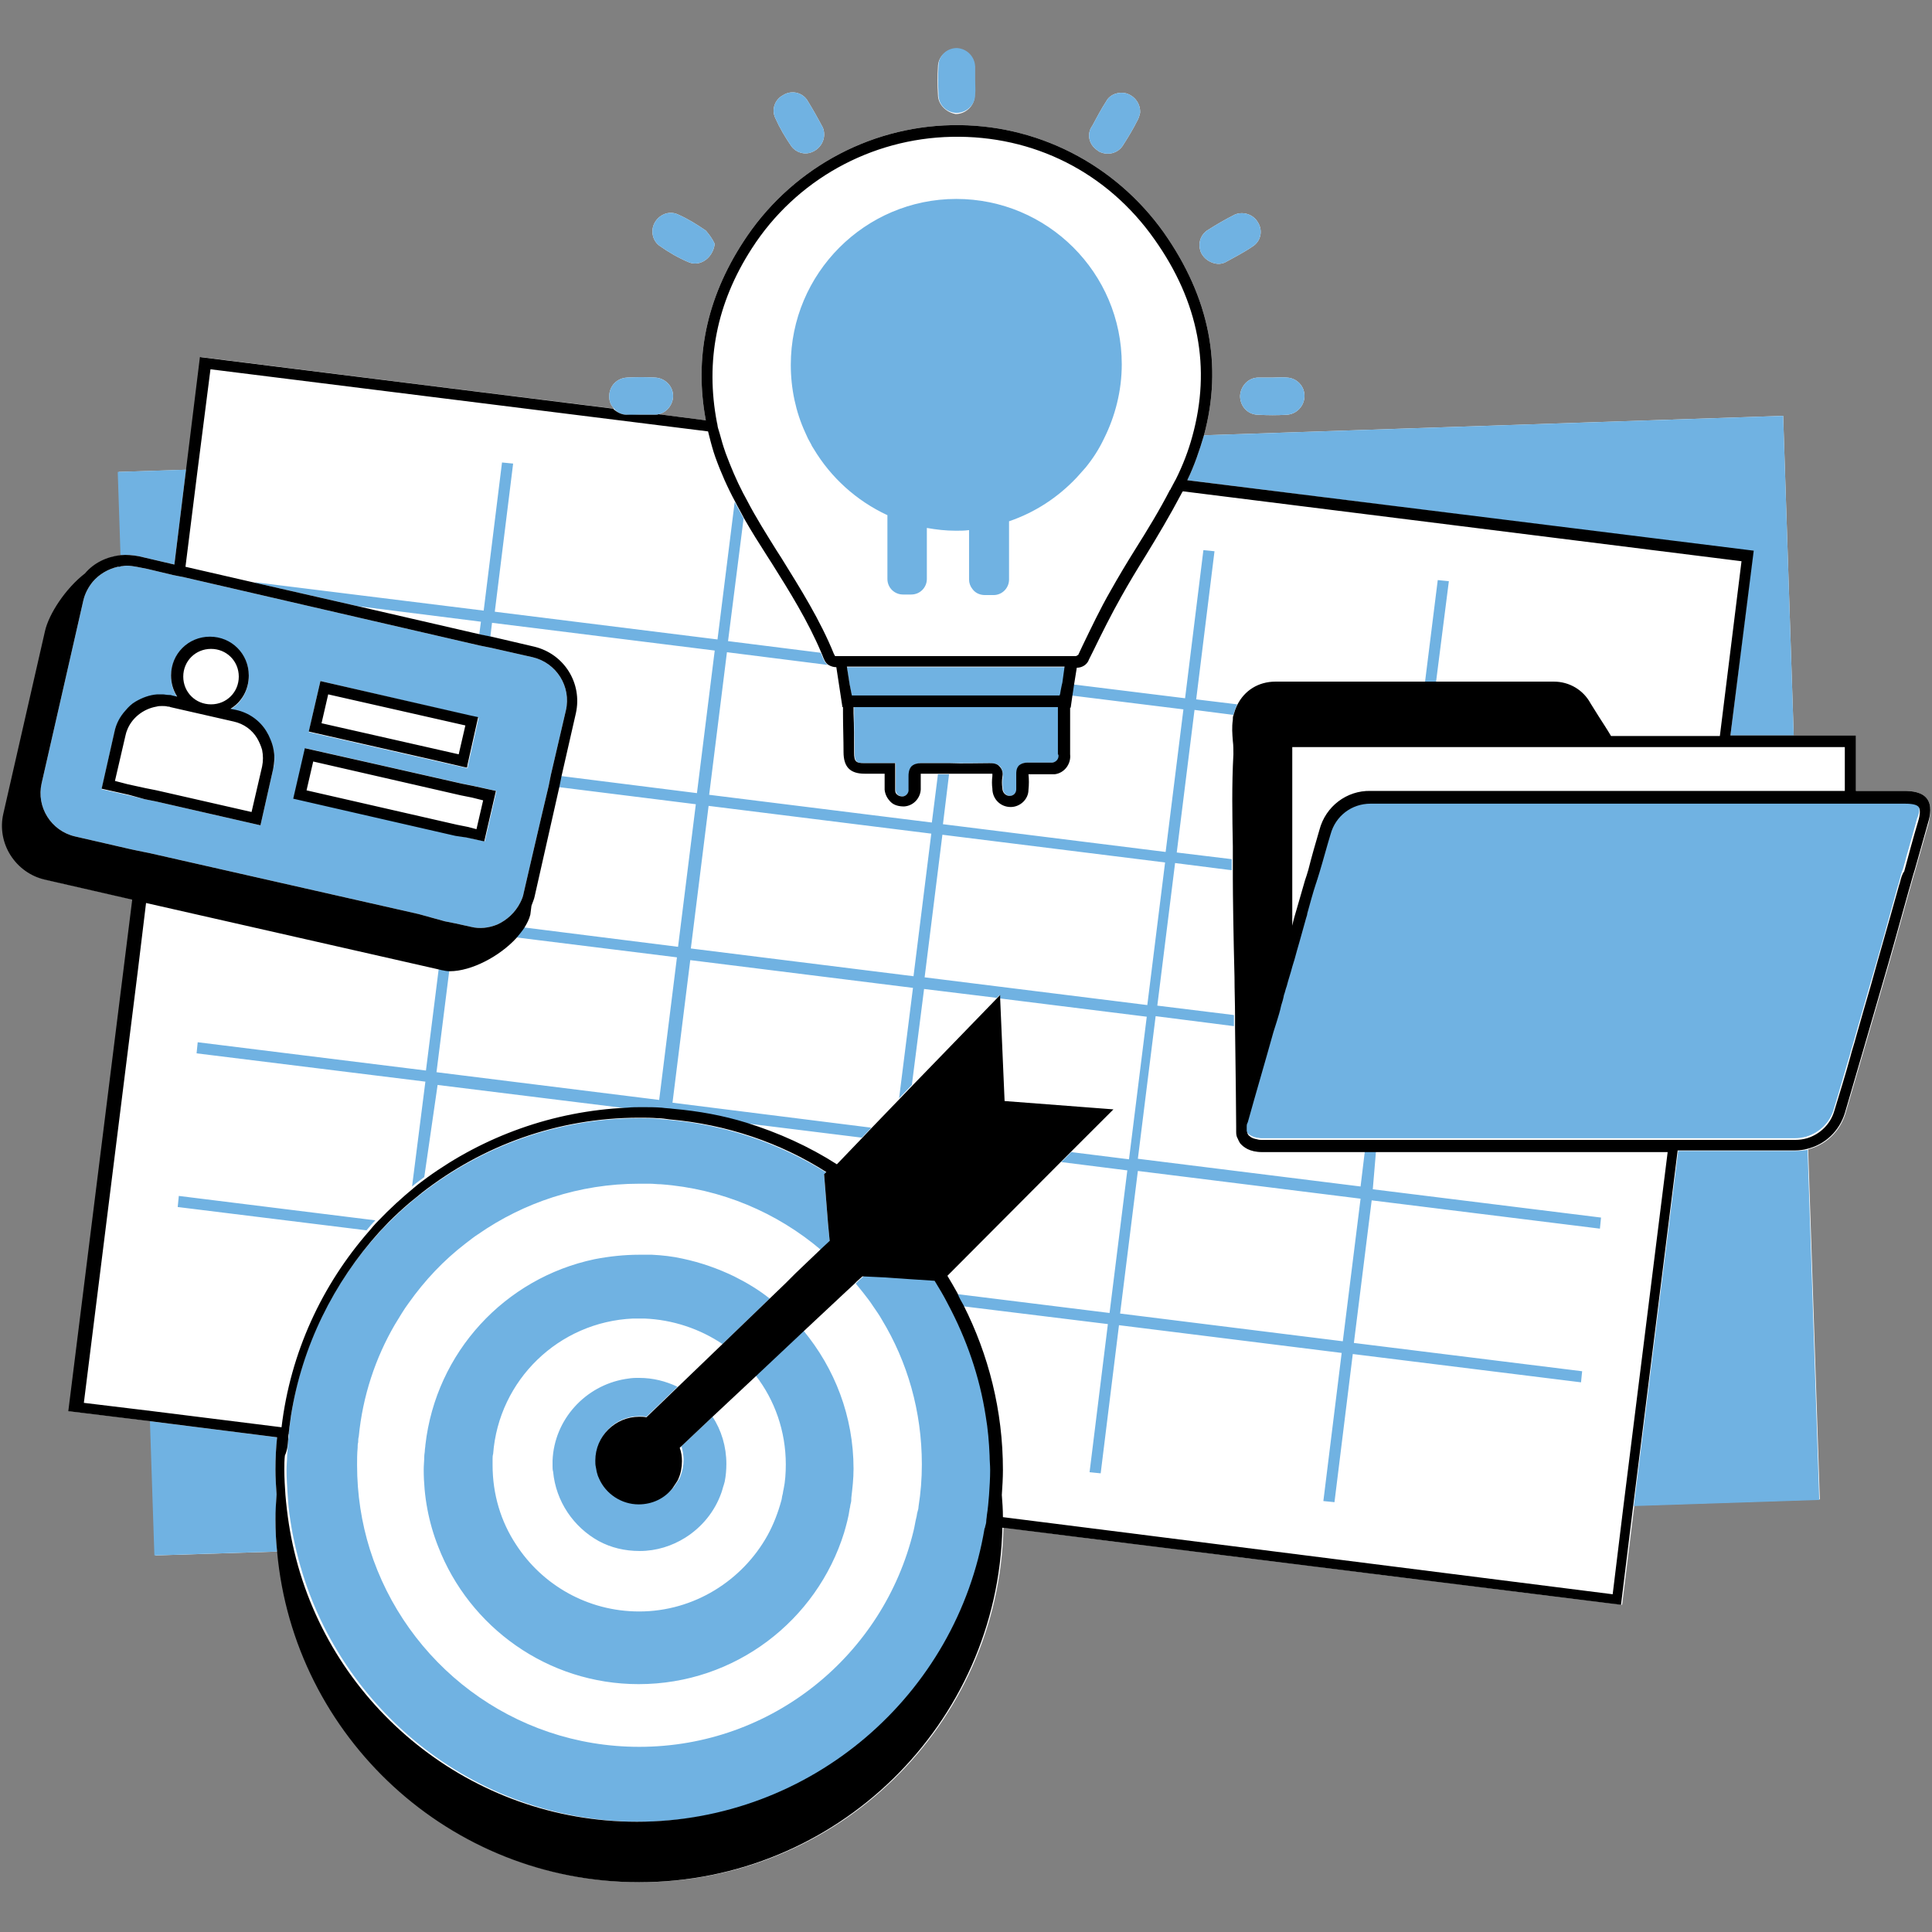
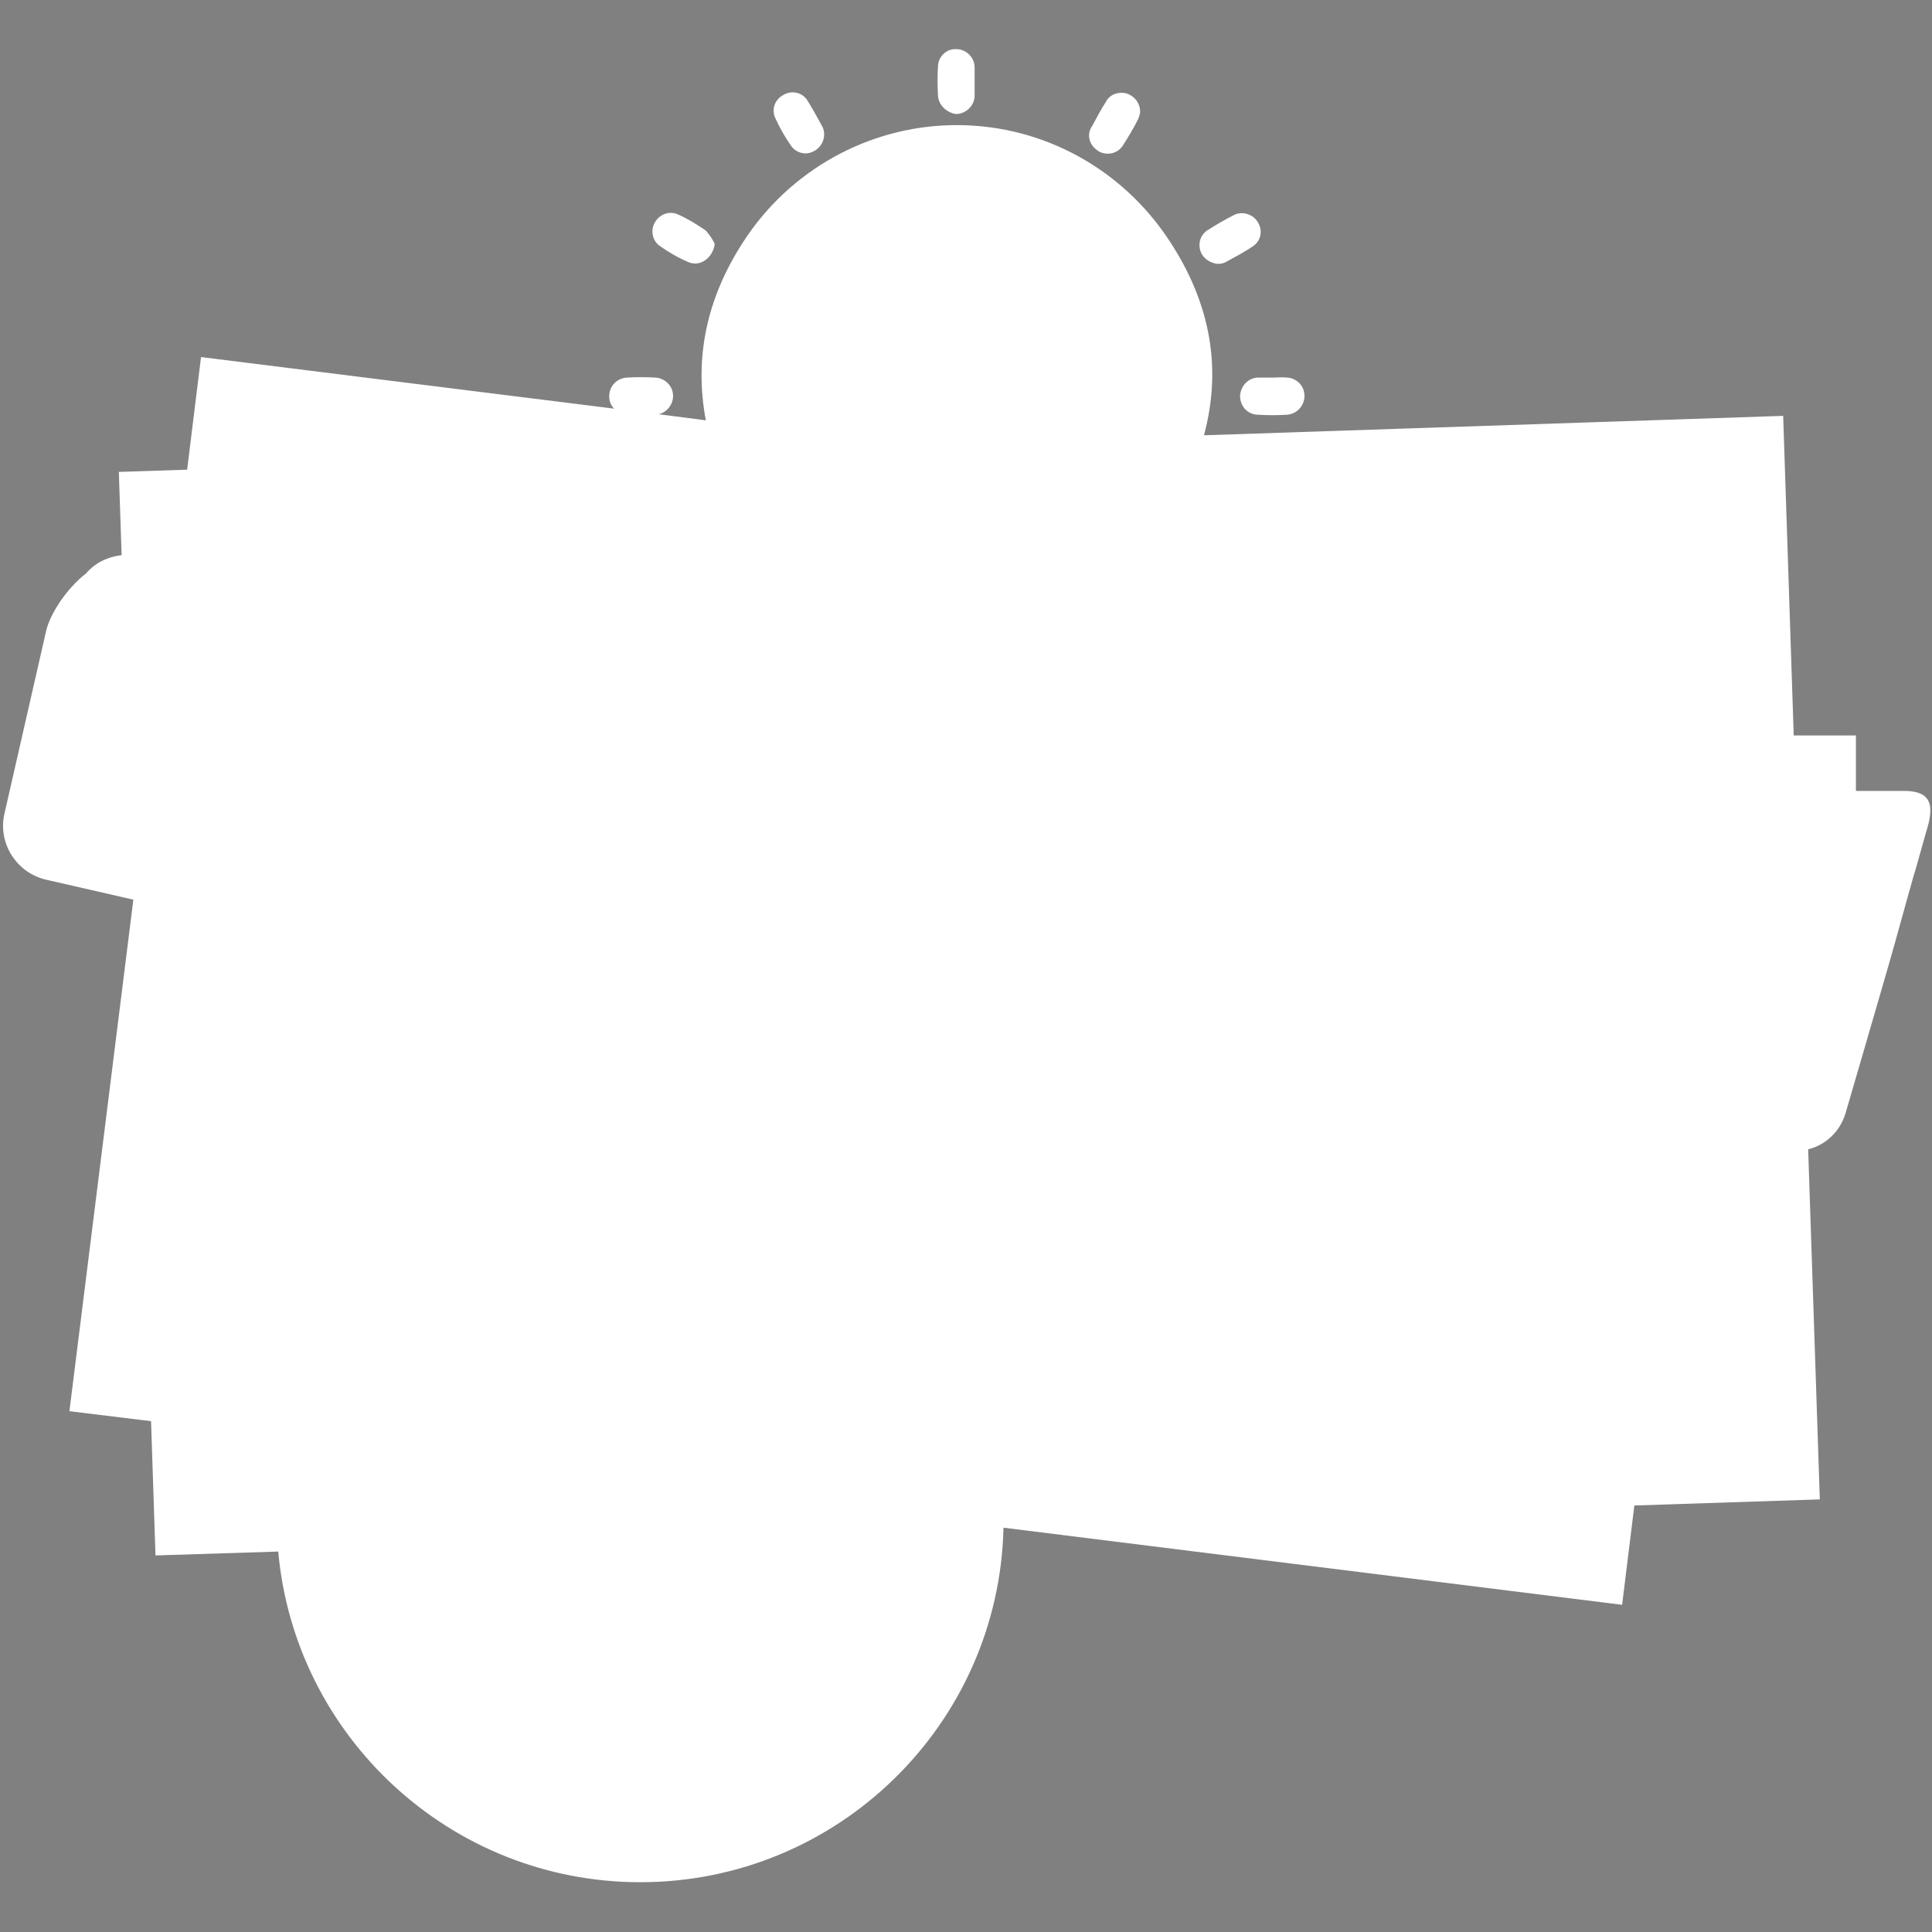
<svg xmlns="http://www.w3.org/2000/svg" width="500" zoomAndPan="magnify" viewBox="0 0 375 375" height="500" preserveAspectRatio="xMidYMid meet" version="1.0">
  <rect x="0" y="0" width="375" height="375" fill="#808080" stroke="none" />
  <defs>
    <clipPath id="f09f4868d8">
      <path d="M 0 9.203 L 375 9.203 L 375 365.453 L 0 365.453 Z M 0 9.203 " clip-rule="nonzero" />
    </clipPath>
    <clipPath id="4f1557e9ad">
-       <path d="M 7 9.203 L 373 9.203 L 373 354 L 7 354 Z M 7 9.203 " clip-rule="nonzero" />
-     </clipPath>
+       </clipPath>
    <clipPath id="4eea8ca058">
-       <path d="M 0 24 L 375 24 L 375 365.453 L 0 365.453 Z M 0 24 " clip-rule="nonzero" />
-     </clipPath>
+       </clipPath>
  </defs>
  <g clip-path="url(#f09f4868d8)">
    <path fill="#ffffff" d="M 182.055 18.367 C 181.949 16.539 181.949 14.707 182.055 12.984 C 182.055 11.047 183.672 9.43 185.613 9.539 C 187.555 9.539 189.172 11.152 189.172 13.094 C 189.172 13.953 189.172 14.816 189.172 15.785 C 189.172 16.754 189.172 17.613 189.172 18.586 C 189.172 20.523 187.445 22.137 185.508 22.137 C 183.672 21.816 182.055 20.309 182.055 18.367 Z M 240.695 76.844 C 240.695 78.891 242.203 80.504 244.25 80.504 C 246.082 80.613 247.918 80.613 249.75 80.504 C 251.688 80.398 253.199 78.781 253.199 76.844 C 253.199 74.906 251.688 73.398 249.855 73.289 C 248.887 73.18 248.023 73.289 247.055 73.289 C 246.082 73.289 245.223 73.289 244.25 73.289 C 242.312 73.289 240.801 74.906 240.695 76.844 Z M 213.102 29.246 C 213.102 29.246 213.207 29.352 213.207 29.352 C 214.934 30.32 217.09 29.785 218.059 28.062 C 219.027 26.555 220 24.938 220.859 23.215 C 221.078 22.785 221.184 22.352 221.293 21.922 C 221.398 20.199 220.32 18.691 218.707 18.152 C 217.195 17.723 215.473 18.262 214.719 19.66 C 213.746 21.168 212.883 22.785 212.023 24.398 C 210.836 26.016 211.375 28.168 213.102 29.246 Z M 236.598 51.215 C 236.922 51.215 237.352 51.105 237.676 50.996 C 239.617 49.922 241.555 48.953 243.391 47.66 C 244.789 46.582 245.113 44.645 244.145 43.137 C 243.281 41.629 241.34 40.984 239.723 41.629 C 237.785 42.598 235.953 43.676 234.117 44.859 C 232.934 45.828 232.504 47.336 233.043 48.844 C 233.578 50.246 235.09 51.215 236.598 51.215 Z M 153.602 28.383 C 154.461 29.566 156.078 30.105 157.48 29.566 C 158.988 29.031 160.066 27.523 159.961 25.906 C 159.961 25.582 159.852 25.152 159.746 24.828 C 158.773 23 157.695 21.062 156.617 19.34 C 155.539 17.832 153.492 17.508 151.984 18.477 C 150.367 19.34 149.719 21.277 150.473 22.891 C 151.336 24.828 152.414 26.66 153.602 28.383 Z M 127.945 47.66 C 129.777 48.953 131.609 50.027 133.66 50.891 C 135.922 51.859 138.402 50.027 138.727 47.336 C 138.293 46.367 137.648 45.508 137 44.754 C 135.277 43.566 133.551 42.492 131.609 41.629 C 129.996 40.875 128.16 41.523 127.191 43.027 C 126.223 44.535 126.547 46.582 127.945 47.66 Z M 374.031 155.023 C 373.059 153.73 371.121 153.516 369.609 153.516 L 360.234 153.516 L 360.234 142.746 L 348.16 142.746 L 346.113 80.719 L 233.688 84.488 C 237.352 70.922 234.766 57.781 225.926 45.184 C 216.441 31.828 201.137 23.969 184.75 24.293 C 168.367 24.613 153.168 33.121 144.223 47.012 C 137.109 57.996 134.738 69.52 137 81.582 L 127.84 80.398 C 129.348 80.074 130.531 78.672 130.641 77.059 C 130.75 75.012 129.133 73.398 127.191 73.289 C 125.359 73.18 123.527 73.18 121.695 73.289 C 119.754 73.398 118.246 74.906 118.246 76.949 C 118.246 77.918 118.57 78.672 119.215 79.32 L 39.02 69.305 L 36.324 91.164 L 23.066 91.598 L 23.605 107.75 C 20.91 108.07 18.434 109.258 16.707 111.301 C 12.934 114.211 9.699 119.164 8.945 122.504 L 0.863 157.93 C 0.215 160.73 0.754 163.637 2.262 166.008 C 3.773 168.375 6.145 170.102 8.945 170.746 L 25.871 174.621 L 25.871 174.73 L 13.473 273.91 L 29.32 275.848 L 30.18 301.91 L 54.004 301.156 C 57.234 337.121 87.523 365.336 124.281 365.336 C 162.656 365.336 193.914 334.645 194.777 296.523 L 314.852 311.492 L 317.227 292.215 L 353.227 291.031 L 350.965 223.082 C 354.414 222.219 357.105 219.637 358.184 216.191 C 360.555 208.113 362.926 199.93 365.301 191.746 C 367.133 185.5 368.855 179.254 370.582 173.008 C 371.012 171.605 371.336 170.207 371.766 168.914 C 372.629 165.898 373.492 162.777 374.352 159.762 C 374.676 158.254 375 156.316 374.031 155.023 Z M 374.031 155.023 " fill-opacity="1" fill-rule="nonzero" />
  </g>
  <g clip-path="url(#4f1557e9ad)">
-     <path fill="#70b2e2" d="M 340.293 106.996 L 230.453 93.211 C 231.855 90.305 232.824 87.395 233.688 84.488 L 346.113 80.719 L 348.16 142.746 L 335.871 142.746 Z M 348.59 223.406 C 340.613 223.406 333.07 223.406 325.738 223.406 L 317.117 292.324 L 353.117 291.141 L 350.855 223.188 C 350.102 223.297 349.348 223.406 348.59 223.406 Z M 25.762 174.73 L 25.762 174.621 Z M 53.68 290.062 C 53.57 288.449 53.465 286.832 53.465 285.219 C 53.465 283.172 53.57 281.016 53.785 278.973 L 29.102 275.848 L 29.965 301.91 L 53.785 301.156 C 53.57 299.109 53.465 296.953 53.465 294.91 C 53.57 293.293 53.57 291.68 53.68 290.062 Z M 26.949 107.965 L 33.848 109.578 L 36.109 91.164 L 22.852 91.598 L 23.391 107.75 C 24.574 107.641 25.762 107.75 26.949 107.965 Z M 72.867 236.867 L 34.707 232.129 L 34.492 234.281 L 71.141 238.805 C 71.68 238.156 72.219 237.512 72.867 236.867 Z M 278.742 132.301 L 281.223 112.809 L 279.066 112.594 L 276.59 132.41 C 277.344 132.301 278.098 132.301 278.742 132.301 Z M 266.457 230.836 L 310.758 236.328 L 310.543 238.48 L 266.242 232.988 L 262.789 260.664 L 307.094 266.156 L 306.875 268.309 L 262.574 262.816 L 259.02 291.57 L 256.863 291.355 L 260.418 262.602 L 217.195 257.219 L 213.641 285.973 L 211.484 285.754 L 215.039 257.004 L 187.016 253.559 C 186.582 252.805 186.152 252.051 185.828 251.188 L 215.363 254.848 L 218.812 227.172 L 205.984 225.559 L 207.926 223.621 L 219.137 225.02 L 222.586 197.344 L 194.02 193.789 L 194.02 193.145 L 193.48 193.684 L 179.363 191.961 L 176.992 210.59 L 174.512 213.176 L 177.207 191.746 L 133.98 186.359 L 130.531 214.035 L 169.121 218.883 L 167.289 220.82 L 144.652 218.02 C 140.125 216.621 135.383 215.758 130.426 215.328 C 129.672 215.219 129.023 215.219 128.27 215.113 C 126.977 215.004 125.684 215.004 124.391 215.004 C 123.418 215.004 122.449 215.004 121.48 215.113 L 84.938 210.59 L 82.352 228.465 C 81.488 229.113 80.734 229.652 79.98 230.297 L 82.566 209.945 L 38.156 204.453 L 38.375 202.297 L 82.676 207.789 L 85.152 188.082 L 85.586 188.191 C 86.125 188.297 86.664 188.406 87.203 188.406 L 84.723 208.113 L 127.945 213.496 L 131.395 185.82 L 100.137 181.945 C 100.676 181.301 101.215 180.652 101.645 180.008 L 131.609 183.777 L 135.059 156.102 L 108.328 152.762 L 108.758 150.609 L 135.277 153.945 L 138.727 126.27 L 95.5 120.887 L 95.18 123.578 L 93.023 123.148 L 93.348 120.672 L 69.418 117.656 L 49.582 113.133 L 49.582 113.027 L 93.883 118.52 L 97.441 89.766 L 99.598 89.98 L 96.039 118.734 L 139.266 124.117 L 142.605 97.41 C 143.145 98.488 143.793 99.566 144.332 100.641 L 141.312 124.441 L 159.312 126.703 C 159.527 127.133 159.637 127.562 159.852 127.992 C 160.066 128.531 160.391 128.855 160.715 129.07 L 141.098 126.594 L 137.648 154.27 L 180.871 159.652 L 182.055 150.285 C 182.812 150.285 183.457 150.285 184.211 150.285 L 183.027 159.977 L 226.25 165.363 L 229.699 137.688 L 207.926 134.992 L 208.25 132.84 L 230.023 135.531 L 233.578 106.781 L 235.734 106.996 L 232.18 135.746 L 240.156 136.715 C 239.832 137.363 239.617 138.008 239.402 138.762 L 231.855 137.793 L 228.406 165.469 L 239.078 166.762 C 239.078 167.516 239.078 168.16 239.078 168.914 L 228.082 167.516 L 224.633 195.191 L 239.508 197.02 C 239.508 197.773 239.508 198.422 239.508 199.176 L 224.309 197.238 L 220.859 224.914 L 264.086 230.297 L 264.945 223.188 C 265.703 223.188 266.348 223.188 267.102 223.188 Z M 180.762 161.809 L 137.539 156.422 L 134.09 184.098 L 177.312 189.484 Z M 222.691 195.082 L 226.141 167.406 L 182.918 162.023 L 179.469 189.699 Z M 264.086 232.664 L 220.859 227.281 L 217.41 254.957 L 260.637 260.34 Z M 81.273 177.422 L 28.996 165.578 L 27.918 165.363 L 26.84 165.145 L 25.332 164.824 L 14.551 162.348 C 9.918 161.27 7.008 156.641 8.086 152.008 L 16.168 116.578 C 16.492 115.18 17.137 113.996 18 112.918 C 19.293 111.41 21.02 110.441 22.852 110.012 C 23.066 110.012 23.281 109.902 23.5 109.902 C 23.82 109.902 24.145 109.797 24.574 109.797 C 25.223 109.797 25.871 109.902 26.516 110.012 L 28.672 110.441 L 33.629 111.625 L 35.785 112.055 L 93.129 125.301 L 95.285 125.734 L 103.371 127.562 C 108.004 128.641 110.914 133.27 109.836 137.902 L 106.926 150.395 L 106.496 152.547 L 105.094 158.469 L 102.938 167.73 L 101.645 173.332 C 101.539 173.977 101.32 174.516 101 175.16 C 100.027 177.098 98.41 178.605 96.473 179.469 C 94.855 180.113 93.129 180.328 91.406 179.898 L 88.496 179.254 L 86.34 178.824 Z M 59.93 142.102 L 84.074 147.594 L 90.219 148.992 L 90.758 149.102 L 90.867 148.453 L 92.914 139.301 L 91.406 138.977 L 62.195 132.195 Z M 53.141 145.871 C 53.031 145.117 52.816 144.363 52.492 143.609 C 52.277 143.07 52.062 142.641 51.738 142.102 C 50.445 139.949 48.289 138.441 45.812 137.902 L 44.734 137.688 C 46.887 136.395 48.289 134.023 48.289 131.227 C 48.289 127.023 44.949 123.688 40.746 123.688 C 36.539 123.688 33.199 127.023 33.199 131.227 C 33.199 132.73 33.629 134.133 34.387 135.316 L 33.414 135.102 C 33.199 134.992 32.875 134.992 32.66 134.992 C 32.336 134.992 31.906 134.887 31.582 134.887 C 31.258 134.887 30.828 134.887 30.504 134.887 C 28.996 134.992 27.594 135.531 26.301 136.285 C 25.547 136.715 24.898 137.363 24.359 138.008 C 23.281 139.195 22.527 140.594 22.203 142.207 L 19.727 153.191 L 25.008 154.379 L 28.133 155.133 L 30.289 155.562 L 50.555 160.191 L 53.031 149.207 C 53.355 148.133 53.355 146.945 53.141 145.871 Z M 57.02 154.914 L 88.496 162.129 L 90.652 162.562 L 94.102 163.316 L 96.363 153.516 L 91.945 152.547 L 89.789 152.117 L 73.621 148.453 L 59.285 145.223 L 58.961 146.625 Z M 372.305 156.316 C 371.98 155.887 371.121 155.668 369.609 155.668 L 323.691 155.668 C 322.723 155.668 321.75 155.668 320.676 155.668 C 320.242 155.668 319.703 155.668 319.273 155.668 C 318.84 155.668 318.41 155.668 317.98 155.668 C 303.965 155.668 289.953 155.668 275.832 155.668 C 275.078 155.668 274.434 155.668 273.68 155.668 C 271.09 155.668 268.613 155.668 266.023 155.668 C 266.023 155.668 265.918 155.668 265.918 155.668 C 262.254 155.668 259.125 158.145 258.156 161.594 C 257.508 164.07 256.754 166.547 256 169.023 C 255.891 169.453 255.676 169.992 255.57 170.422 C 255.461 170.637 255.461 170.852 255.355 171.07 C 254.816 173.008 254.168 175.055 253.629 176.992 C 253.52 177.316 253.414 177.637 253.414 177.852 C 252.98 179.359 252.551 180.867 252.121 182.484 C 251.797 183.668 251.473 184.852 251.148 185.93 C 251.043 186.359 250.828 186.898 250.719 187.328 C 250.395 188.621 249.965 189.805 249.641 191.098 C 249.426 191.637 249.316 192.281 249.102 192.82 C 248.887 193.469 248.672 194.223 248.562 194.867 C 248.238 195.945 247.918 196.914 247.699 197.992 C 247.484 198.637 247.27 199.391 247.055 200.035 C 245.438 205.852 243.711 211.668 242.094 217.48 C 241.988 217.695 241.988 218.02 241.879 218.234 C 241.879 218.559 241.773 218.883 241.879 219.098 C 241.879 219.098 241.879 219.203 241.879 219.203 C 241.879 219.527 241.988 219.742 242.203 219.957 C 242.312 220.066 242.312 220.066 242.418 220.176 C 242.852 220.496 243.391 220.711 243.93 220.82 C 244.25 220.82 244.469 220.93 244.789 220.93 C 251.902 220.93 258.695 220.93 265.27 220.93 C 266.023 220.93 266.672 220.93 267.426 220.93 C 286.938 220.93 304.289 220.93 323.691 220.93 C 324.016 220.93 324.445 220.93 324.77 220.93 C 325.094 220.93 325.523 220.93 325.848 220.93 C 332.961 220.93 340.398 220.93 348.375 220.93 C 349.129 220.93 349.887 220.82 350.641 220.605 C 353.117 219.852 355.168 217.914 355.922 215.328 C 357 211.883 357.969 208.328 359.047 204.773 C 359.371 203.484 359.801 202.297 360.125 201.004 C 361.094 197.668 362.066 194.223 363.035 190.883 C 364.867 184.637 366.594 178.391 368.316 172.145 C 368.426 171.824 368.531 171.5 368.641 171.07 C 368.855 170.207 369.07 169.348 369.395 168.594 C 370.258 165.363 371.227 162.129 372.09 158.898 C 372.629 157.715 372.629 156.746 372.305 156.316 Z M 205.445 137.254 L 165.781 137.254 L 165.781 138.441 C 165.781 141.023 165.887 143.5 165.887 146.086 C 165.887 147.809 166.211 148.133 167.938 148.133 C 169.016 148.133 170.094 148.133 171.168 148.133 L 173.863 148.133 L 173.863 149.207 C 173.863 149.641 173.863 150.07 173.863 150.5 C 173.863 151.363 173.863 152.223 173.863 152.977 L 173.863 153.191 C 173.863 153.301 173.863 153.301 173.863 153.406 C 173.863 153.73 174.082 154.055 174.297 154.27 C 174.617 154.484 174.941 154.594 175.266 154.594 C 176.02 154.484 176.559 153.84 176.453 153.191 L 176.453 152.977 C 176.453 152.223 176.453 151.363 176.453 150.609 C 176.453 150.395 176.344 149.422 176.992 148.777 C 177.531 148.238 178.285 148.133 178.824 148.133 C 180.008 148.133 181.195 148.133 182.379 148.133 C 183.133 148.133 183.781 148.133 184.535 148.133 C 187.016 148.133 189.492 148.133 192.082 148.133 C 192.082 148.133 192.188 148.133 192.188 148.133 C 192.836 148.133 193.59 148.238 194.129 148.777 C 194.668 149.422 194.668 150.285 194.668 150.824 C 194.559 151.578 194.559 152.223 194.668 152.977 C 194.668 153.84 195.316 154.484 196.07 154.484 C 196.715 154.484 197.363 153.945 197.363 153.191 C 197.469 152.117 197.469 151.148 197.363 150.176 C 197.363 149.961 197.363 149.102 197.902 148.562 C 198.441 148.023 199.195 148.023 199.52 148.023 C 201.137 148.023 202.535 148.023 203.832 148.023 L 204.047 148.023 C 204.152 148.023 204.262 148.023 204.367 148.023 C 205.125 147.918 205.664 147.27 205.555 146.516 L 205.555 143.609 C 205.445 141.562 205.445 139.41 205.445 137.254 Z M 205.879 135.102 L 205.984 134.777 L 206.094 134.133 L 206.309 133.055 L 206.418 132.625 L 206.848 129.5 C 201.781 129.5 196.715 129.5 191.758 129.5 L 185.508 129.5 C 185.184 129.5 184.969 129.5 184.645 129.5 C 183.566 129.5 182.488 129.5 181.41 129.5 C 175.695 129.5 170.094 129.5 164.379 129.5 L 164.918 132.949 L 165.133 134.023 L 165.348 135.102 Z M 185.613 21.922 C 187.555 21.922 189.277 20.414 189.277 18.367 C 189.387 17.398 189.277 16.539 189.277 15.57 C 189.277 14.707 189.277 13.848 189.277 12.875 C 189.172 10.938 187.66 9.43 185.723 9.324 C 183.781 9.324 182.164 10.832 182.164 12.77 C 182.055 14.602 182.055 16.43 182.164 18.152 C 182.055 20.309 183.672 21.816 185.613 21.922 Z M 121.586 80.504 C 122.449 80.613 123.312 80.504 124.172 80.504 C 125.145 80.504 126.008 80.504 126.977 80.504 C 127.301 80.504 127.516 80.504 127.84 80.398 C 129.348 80.074 130.531 78.672 130.641 77.059 C 130.75 75.012 129.133 73.398 127.191 73.289 C 125.359 73.18 123.527 73.18 121.695 73.289 C 119.754 73.398 118.246 74.906 118.246 76.949 C 118.246 77.918 118.57 78.672 119.215 79.32 C 119.645 79.965 120.617 80.504 121.586 80.504 Z M 240.695 76.844 C 240.695 78.891 242.203 80.504 244.25 80.504 C 246.082 80.613 247.918 80.613 249.75 80.504 C 251.688 80.398 253.199 78.781 253.199 76.844 C 253.199 74.906 251.688 73.398 249.855 73.289 C 248.887 73.18 248.023 73.289 247.055 73.289 C 246.082 73.289 245.223 73.289 244.25 73.289 C 242.312 73.289 240.801 74.906 240.695 76.844 Z M 213.102 29.246 C 213.102 29.246 213.207 29.352 213.207 29.352 C 214.934 30.32 217.09 29.785 218.059 28.062 C 219.027 26.555 220 24.938 220.859 23.215 C 221.078 22.785 221.184 22.352 221.293 21.922 C 221.398 20.199 220.32 18.691 218.707 18.152 C 217.195 17.723 215.473 18.262 214.719 19.66 C 213.746 21.168 212.883 22.785 212.023 24.398 C 210.836 26.016 211.375 28.168 213.102 29.246 Z M 236.598 51.215 C 236.922 51.215 237.352 51.105 237.676 50.996 C 239.617 49.922 241.555 48.953 243.391 47.66 C 244.789 46.582 245.113 44.645 244.145 43.137 C 243.281 41.629 241.34 40.984 239.723 41.629 C 237.785 42.598 235.953 43.676 234.117 44.859 C 232.934 45.828 232.504 47.336 233.043 48.844 C 233.578 50.246 235.09 51.215 236.598 51.215 Z M 153.602 28.383 C 154.461 29.566 156.078 30.105 157.48 29.566 C 158.988 29.031 160.066 27.523 159.961 25.906 C 159.961 25.582 159.852 25.152 159.746 24.828 C 158.773 23 157.695 21.062 156.617 19.34 C 155.539 17.832 153.492 17.508 151.984 18.477 C 150.367 19.34 149.719 21.277 150.473 22.891 C 151.336 24.828 152.414 26.66 153.602 28.383 Z M 127.945 47.66 C 129.777 48.953 131.609 50.027 133.66 50.891 C 135.922 51.859 138.402 50.027 138.727 47.336 C 138.293 46.367 137.648 45.508 137 44.754 C 135.277 43.566 133.551 42.492 131.609 41.629 C 129.996 40.875 128.16 41.523 127.191 43.027 C 126.223 44.535 126.547 46.582 127.945 47.66 Z M 156.293 83.949 C 156.512 84.383 156.617 84.703 156.832 85.133 C 157.051 85.566 157.266 85.887 157.48 86.32 C 157.59 86.641 157.805 86.859 157.91 87.074 C 161.254 92.672 166.211 97.195 172.246 99.996 L 172.246 112.379 C 172.246 114.102 173.648 115.395 175.266 115.395 L 176.883 115.395 C 178.605 115.395 179.902 113.996 179.902 112.379 L 179.902 102.473 C 181.734 102.797 183.566 103.012 185.508 103.012 C 186.367 103.012 187.23 103.012 187.984 102.902 C 187.984 102.902 188.094 102.902 188.094 102.902 L 188.094 112.488 C 188.094 113.133 188.309 113.781 188.738 114.316 C 189.277 115.07 190.141 115.504 191.219 115.504 L 192.836 115.504 C 194.559 115.504 195.855 114.102 195.855 112.488 L 195.855 101.18 C 200.918 99.457 205.34 96.551 209.004 92.672 C 209.328 92.352 209.543 92.027 209.867 91.703 C 210.191 91.379 210.406 91.059 210.73 90.734 C 212.129 89.012 213.316 87.18 214.285 85.133 C 216.441 80.828 217.734 75.875 217.734 70.703 C 217.734 52.938 203.293 38.613 185.613 38.613 C 167.938 38.613 153.492 53.043 153.492 70.812 C 153.492 75.441 154.461 79.965 156.293 83.949 Z M 191.648 274.77 C 190.465 267.02 187.879 259.695 184.32 253.02 C 183.891 252.266 183.457 251.402 183.027 250.648 C 182.594 249.895 182.164 249.25 181.734 248.496 L 176.883 248.172 L 175.375 248.066 L 173.758 247.957 L 172.246 247.848 L 170.094 247.742 L 167.719 247.633 L 166.645 248.602 L 166.105 249.141 C 166.535 249.68 167.074 250.328 167.504 250.863 C 168.152 251.727 168.797 252.48 169.336 253.34 C 169.984 254.312 170.633 255.172 171.168 256.141 C 176.129 264.324 178.93 273.91 178.93 284.246 C 178.93 287.047 178.715 289.738 178.285 292.434 C 178.285 292.754 178.176 293.188 178.07 293.508 C 177.961 293.832 177.961 294.262 177.852 294.586 C 177.637 295.445 177.531 296.309 177.312 297.172 C 171.492 321.184 149.934 339.059 124.066 339.059 C 99.488 339.059 78.793 322.906 71.789 300.723 C 70.172 295.555 69.309 290.062 69.309 284.355 C 69.309 283.277 69.309 282.203 69.418 281.016 C 69.418 280.695 69.418 280.262 69.523 279.941 C 69.523 279.617 69.523 279.188 69.633 278.863 C 70.387 271.004 72.867 263.57 76.637 257.109 C 77.5 255.711 78.363 254.203 79.332 252.91 C 82.461 248.496 86.125 244.617 90.328 241.387 C 91.191 240.742 91.945 240.098 92.809 239.559 C 101.645 233.418 112.426 229.758 124.066 229.758 C 124.711 229.758 125.469 229.758 126.113 229.758 C 126.867 229.758 127.516 229.867 128.27 229.867 C 140.02 230.727 150.797 235.359 159.312 242.574 L 161.039 240.957 L 160.715 237.512 L 160.605 236.113 L 160.5 234.82 L 159.961 228.035 L 160.391 227.605 C 151.445 222.004 140.988 218.344 129.887 217.375 C 129.133 217.266 128.484 217.266 127.73 217.16 C 126.547 217.051 125.359 217.051 124.066 217.051 C 108.223 217.051 93.562 222.543 81.922 231.59 C 81.059 232.234 80.305 232.883 79.547 233.527 C 78.148 234.711 76.746 236.004 75.453 237.297 C 74.805 237.941 74.16 238.59 73.621 239.234 C 64.672 248.926 58.531 261.203 56.48 274.879 C 56.375 275.633 56.266 276.496 56.16 277.25 C 56.16 277.57 56.051 278 56.051 278.324 C 56.051 278.648 56.051 279.078 55.941 279.402 C 55.836 280.48 55.836 281.449 55.727 282.523 C 55.727 283.492 55.621 284.355 55.621 285.324 C 55.621 286.941 55.727 288.555 55.836 290.172 C 56.051 293.941 56.699 297.602 57.559 301.156 C 64.781 331.199 91.836 353.598 124.066 353.598 C 157.91 353.598 186.043 328.938 191.543 296.633 C 191.543 296.523 191.543 296.418 191.648 296.309 C 191.758 295.984 191.758 295.555 191.867 295.23 C 191.867 294.91 191.973 294.477 191.973 294.156 C 192.188 292.863 192.297 291.461 192.406 290.172 C 192.512 288.555 192.621 286.941 192.621 285.324 C 192.621 284.355 192.621 283.387 192.512 282.523 C 192.297 279.832 192.082 277.25 191.648 274.77 Z M 142.496 247.742 C 139.371 246.234 136.031 245.051 132.473 244.297 C 130.531 243.863 128.594 243.648 126.547 243.543 C 126.438 243.543 126.223 243.543 126.113 243.543 C 125.574 243.543 124.93 243.543 124.391 243.543 C 124.281 243.543 124.172 243.543 124.066 243.543 C 121.156 243.543 118.246 243.863 115.441 244.402 C 97.98 248.066 84.613 262.496 82.566 280.48 C 82.566 280.801 82.461 281.234 82.461 281.555 C 82.461 281.879 82.352 282.309 82.352 282.633 C 82.352 283.492 82.242 284.355 82.242 285.219 C 82.242 290.492 83.215 295.555 85.047 300.184 C 91.082 315.801 106.281 326.891 123.957 326.891 C 142.715 326.891 158.559 314.508 163.84 297.492 C 164.27 295.984 164.703 294.477 164.918 292.863 C 165.027 292.539 165.027 292.109 165.133 291.785 C 165.242 291.461 165.242 291.031 165.242 290.707 C 165.457 288.879 165.672 287.047 165.672 285.109 C 165.672 274.879 162.008 265.617 155.973 258.297 L 146.703 267.02 C 150.367 271.758 152.523 277.785 152.523 284.246 C 152.523 285.863 152.414 287.586 152.09 289.094 C 151.984 289.418 151.984 289.848 151.875 290.172 C 151.77 290.492 151.77 290.926 151.66 291.246 C 151.012 293.617 150.152 295.879 148.965 298.031 C 144.113 306.754 134.738 312.785 124.066 312.785 C 114.043 312.785 105.203 307.617 100.137 299.754 C 97.227 295.34 95.609 290.062 95.609 284.355 C 95.609 284.031 95.609 283.602 95.609 283.277 C 95.609 282.957 95.609 282.523 95.719 282.203 C 96.797 267.879 108.438 256.57 122.879 255.926 C 123.312 255.926 123.742 255.926 124.066 255.926 C 124.391 255.926 124.711 255.926 125.035 255.926 C 130.641 256.141 135.922 257.973 140.234 260.879 L 149.395 252.051 C 147.242 250.328 144.871 248.926 142.496 247.742 Z M 124.066 274.879 C 124.605 274.879 125.035 274.879 125.469 274.988 L 131.504 269.172 C 129.238 268.094 126.762 267.449 124.066 267.449 C 123.852 267.449 123.742 267.449 123.527 267.449 C 122.773 267.449 122.02 267.555 121.371 267.664 C 113.609 268.957 107.574 275.523 107.25 283.492 C 107.25 283.711 107.25 284.031 107.25 284.246 C 107.25 284.355 107.25 284.465 107.25 284.57 C 107.25 284.895 107.25 285.324 107.359 285.648 C 107.898 291.461 111.348 296.418 116.195 299.109 C 118.57 300.402 121.262 301.047 124.172 301.047 C 127.406 301.047 130.426 300.078 133.012 298.461 C 136.246 296.418 138.727 293.402 140.02 289.738 C 140.125 289.418 140.234 289.094 140.344 288.664 C 140.449 288.34 140.559 288.016 140.664 287.586 C 140.883 286.508 140.988 285.324 140.988 284.141 C 140.988 280.801 140.02 277.57 138.293 274.988 L 132.258 280.695 C 132.473 281.449 132.688 282.309 132.688 283.277 C 132.688 284.465 132.473 285.539 132.043 286.617 C 131.934 286.941 131.719 287.262 131.504 287.586 C 131.289 287.91 131.07 288.23 130.855 288.555 C 129.348 290.492 126.977 291.68 124.281 291.68 C 120.832 291.68 117.922 289.633 116.629 286.723 C 116.414 286.402 116.305 285.969 116.195 285.539 C 116.09 285.219 115.98 284.785 115.98 284.465 C 115.875 284.031 115.875 283.602 115.875 283.172 C 115.66 278.648 119.43 274.879 124.066 274.879 Z M 124.066 274.879 " fill-opacity="1" fill-rule="nonzero" />
+     <path fill="#70b2e2" d="M 340.293 106.996 L 230.453 93.211 C 231.855 90.305 232.824 87.395 233.688 84.488 L 346.113 80.719 L 348.16 142.746 L 335.871 142.746 Z M 348.59 223.406 C 340.613 223.406 333.07 223.406 325.738 223.406 L 317.117 292.324 L 353.117 291.141 L 350.855 223.188 C 350.102 223.297 349.348 223.406 348.59 223.406 Z M 25.762 174.73 L 25.762 174.621 Z M 53.68 290.062 C 53.57 288.449 53.465 286.832 53.465 285.219 C 53.465 283.172 53.57 281.016 53.785 278.973 L 29.102 275.848 L 29.965 301.91 L 53.785 301.156 C 53.57 299.109 53.465 296.953 53.465 294.91 C 53.57 293.293 53.57 291.68 53.68 290.062 Z M 26.949 107.965 L 33.848 109.578 L 36.109 91.164 L 22.852 91.598 L 23.391 107.75 C 24.574 107.641 25.762 107.75 26.949 107.965 Z M 72.867 236.867 L 34.707 232.129 L 34.492 234.281 L 71.141 238.805 C 71.68 238.156 72.219 237.512 72.867 236.867 Z M 278.742 132.301 L 281.223 112.809 L 279.066 112.594 L 276.59 132.41 C 277.344 132.301 278.098 132.301 278.742 132.301 Z M 266.457 230.836 L 310.758 236.328 L 310.543 238.48 L 266.242 232.988 L 262.789 260.664 L 307.094 266.156 L 306.875 268.309 L 262.574 262.816 L 259.02 291.57 L 256.863 291.355 L 260.418 262.602 L 217.195 257.219 L 213.641 285.973 L 211.484 285.754 L 215.039 257.004 L 187.016 253.559 C 186.582 252.805 186.152 252.051 185.828 251.188 L 215.363 254.848 L 218.812 227.172 L 205.984 225.559 L 207.926 223.621 L 219.137 225.02 L 222.586 197.344 L 194.02 193.789 L 194.02 193.145 L 193.48 193.684 L 179.363 191.961 L 176.992 210.59 L 174.512 213.176 L 177.207 191.746 L 133.98 186.359 L 130.531 214.035 L 169.121 218.883 L 167.289 220.82 L 144.652 218.02 C 140.125 216.621 135.383 215.758 130.426 215.328 C 129.672 215.219 129.023 215.219 128.27 215.113 C 126.977 215.004 125.684 215.004 124.391 215.004 C 123.418 215.004 122.449 215.004 121.48 215.113 L 84.938 210.59 L 82.352 228.465 C 81.488 229.113 80.734 229.652 79.98 230.297 L 82.566 209.945 L 38.156 204.453 L 38.375 202.297 L 82.676 207.789 L 85.152 188.082 L 85.586 188.191 C 86.125 188.297 86.664 188.406 87.203 188.406 L 84.723 208.113 L 127.945 213.496 L 131.395 185.82 L 100.137 181.945 C 100.676 181.301 101.215 180.652 101.645 180.008 L 131.609 183.777 L 135.059 156.102 L 108.328 152.762 L 108.758 150.609 L 135.277 153.945 L 138.727 126.27 L 95.5 120.887 L 95.18 123.578 L 93.023 123.148 L 93.348 120.672 L 69.418 117.656 L 49.582 113.133 L 49.582 113.027 L 93.883 118.52 L 97.441 89.766 L 99.598 89.98 L 96.039 118.734 L 139.266 124.117 L 142.605 97.41 C 143.145 98.488 143.793 99.566 144.332 100.641 L 141.312 124.441 L 159.312 126.703 C 159.527 127.133 159.637 127.562 159.852 127.992 C 160.066 128.531 160.391 128.855 160.715 129.07 L 141.098 126.594 L 137.648 154.27 L 180.871 159.652 L 182.055 150.285 C 182.812 150.285 183.457 150.285 184.211 150.285 L 183.027 159.977 L 226.25 165.363 L 229.699 137.688 L 207.926 134.992 L 208.25 132.84 L 233.578 106.781 L 235.734 106.996 L 232.18 135.746 L 240.156 136.715 C 239.832 137.363 239.617 138.008 239.402 138.762 L 231.855 137.793 L 228.406 165.469 L 239.078 166.762 C 239.078 167.516 239.078 168.16 239.078 168.914 L 228.082 167.516 L 224.633 195.191 L 239.508 197.02 C 239.508 197.773 239.508 198.422 239.508 199.176 L 224.309 197.238 L 220.859 224.914 L 264.086 230.297 L 264.945 223.188 C 265.703 223.188 266.348 223.188 267.102 223.188 Z M 180.762 161.809 L 137.539 156.422 L 134.09 184.098 L 177.312 189.484 Z M 222.691 195.082 L 226.141 167.406 L 182.918 162.023 L 179.469 189.699 Z M 264.086 232.664 L 220.859 227.281 L 217.41 254.957 L 260.637 260.34 Z M 81.273 177.422 L 28.996 165.578 L 27.918 165.363 L 26.84 165.145 L 25.332 164.824 L 14.551 162.348 C 9.918 161.27 7.008 156.641 8.086 152.008 L 16.168 116.578 C 16.492 115.18 17.137 113.996 18 112.918 C 19.293 111.41 21.02 110.441 22.852 110.012 C 23.066 110.012 23.281 109.902 23.5 109.902 C 23.82 109.902 24.145 109.797 24.574 109.797 C 25.223 109.797 25.871 109.902 26.516 110.012 L 28.672 110.441 L 33.629 111.625 L 35.785 112.055 L 93.129 125.301 L 95.285 125.734 L 103.371 127.562 C 108.004 128.641 110.914 133.27 109.836 137.902 L 106.926 150.395 L 106.496 152.547 L 105.094 158.469 L 102.938 167.73 L 101.645 173.332 C 101.539 173.977 101.32 174.516 101 175.16 C 100.027 177.098 98.41 178.605 96.473 179.469 C 94.855 180.113 93.129 180.328 91.406 179.898 L 88.496 179.254 L 86.34 178.824 Z M 59.93 142.102 L 84.074 147.594 L 90.219 148.992 L 90.758 149.102 L 90.867 148.453 L 92.914 139.301 L 91.406 138.977 L 62.195 132.195 Z M 53.141 145.871 C 53.031 145.117 52.816 144.363 52.492 143.609 C 52.277 143.07 52.062 142.641 51.738 142.102 C 50.445 139.949 48.289 138.441 45.812 137.902 L 44.734 137.688 C 46.887 136.395 48.289 134.023 48.289 131.227 C 48.289 127.023 44.949 123.688 40.746 123.688 C 36.539 123.688 33.199 127.023 33.199 131.227 C 33.199 132.73 33.629 134.133 34.387 135.316 L 33.414 135.102 C 33.199 134.992 32.875 134.992 32.66 134.992 C 32.336 134.992 31.906 134.887 31.582 134.887 C 31.258 134.887 30.828 134.887 30.504 134.887 C 28.996 134.992 27.594 135.531 26.301 136.285 C 25.547 136.715 24.898 137.363 24.359 138.008 C 23.281 139.195 22.527 140.594 22.203 142.207 L 19.727 153.191 L 25.008 154.379 L 28.133 155.133 L 30.289 155.562 L 50.555 160.191 L 53.031 149.207 C 53.355 148.133 53.355 146.945 53.141 145.871 Z M 57.02 154.914 L 88.496 162.129 L 90.652 162.562 L 94.102 163.316 L 96.363 153.516 L 91.945 152.547 L 89.789 152.117 L 73.621 148.453 L 59.285 145.223 L 58.961 146.625 Z M 372.305 156.316 C 371.98 155.887 371.121 155.668 369.609 155.668 L 323.691 155.668 C 322.723 155.668 321.75 155.668 320.676 155.668 C 320.242 155.668 319.703 155.668 319.273 155.668 C 318.84 155.668 318.41 155.668 317.98 155.668 C 303.965 155.668 289.953 155.668 275.832 155.668 C 275.078 155.668 274.434 155.668 273.68 155.668 C 271.09 155.668 268.613 155.668 266.023 155.668 C 266.023 155.668 265.918 155.668 265.918 155.668 C 262.254 155.668 259.125 158.145 258.156 161.594 C 257.508 164.07 256.754 166.547 256 169.023 C 255.891 169.453 255.676 169.992 255.57 170.422 C 255.461 170.637 255.461 170.852 255.355 171.07 C 254.816 173.008 254.168 175.055 253.629 176.992 C 253.52 177.316 253.414 177.637 253.414 177.852 C 252.98 179.359 252.551 180.867 252.121 182.484 C 251.797 183.668 251.473 184.852 251.148 185.93 C 251.043 186.359 250.828 186.898 250.719 187.328 C 250.395 188.621 249.965 189.805 249.641 191.098 C 249.426 191.637 249.316 192.281 249.102 192.82 C 248.887 193.469 248.672 194.223 248.562 194.867 C 248.238 195.945 247.918 196.914 247.699 197.992 C 247.484 198.637 247.27 199.391 247.055 200.035 C 245.438 205.852 243.711 211.668 242.094 217.48 C 241.988 217.695 241.988 218.02 241.879 218.234 C 241.879 218.559 241.773 218.883 241.879 219.098 C 241.879 219.098 241.879 219.203 241.879 219.203 C 241.879 219.527 241.988 219.742 242.203 219.957 C 242.312 220.066 242.312 220.066 242.418 220.176 C 242.852 220.496 243.391 220.711 243.93 220.82 C 244.25 220.82 244.469 220.93 244.789 220.93 C 251.902 220.93 258.695 220.93 265.27 220.93 C 266.023 220.93 266.672 220.93 267.426 220.93 C 286.938 220.93 304.289 220.93 323.691 220.93 C 324.016 220.93 324.445 220.93 324.77 220.93 C 325.094 220.93 325.523 220.93 325.848 220.93 C 332.961 220.93 340.398 220.93 348.375 220.93 C 349.129 220.93 349.887 220.82 350.641 220.605 C 353.117 219.852 355.168 217.914 355.922 215.328 C 357 211.883 357.969 208.328 359.047 204.773 C 359.371 203.484 359.801 202.297 360.125 201.004 C 361.094 197.668 362.066 194.223 363.035 190.883 C 364.867 184.637 366.594 178.391 368.316 172.145 C 368.426 171.824 368.531 171.5 368.641 171.07 C 368.855 170.207 369.07 169.348 369.395 168.594 C 370.258 165.363 371.227 162.129 372.09 158.898 C 372.629 157.715 372.629 156.746 372.305 156.316 Z M 205.445 137.254 L 165.781 137.254 L 165.781 138.441 C 165.781 141.023 165.887 143.5 165.887 146.086 C 165.887 147.809 166.211 148.133 167.938 148.133 C 169.016 148.133 170.094 148.133 171.168 148.133 L 173.863 148.133 L 173.863 149.207 C 173.863 149.641 173.863 150.07 173.863 150.5 C 173.863 151.363 173.863 152.223 173.863 152.977 L 173.863 153.191 C 173.863 153.301 173.863 153.301 173.863 153.406 C 173.863 153.73 174.082 154.055 174.297 154.27 C 174.617 154.484 174.941 154.594 175.266 154.594 C 176.02 154.484 176.559 153.84 176.453 153.191 L 176.453 152.977 C 176.453 152.223 176.453 151.363 176.453 150.609 C 176.453 150.395 176.344 149.422 176.992 148.777 C 177.531 148.238 178.285 148.133 178.824 148.133 C 180.008 148.133 181.195 148.133 182.379 148.133 C 183.133 148.133 183.781 148.133 184.535 148.133 C 187.016 148.133 189.492 148.133 192.082 148.133 C 192.082 148.133 192.188 148.133 192.188 148.133 C 192.836 148.133 193.59 148.238 194.129 148.777 C 194.668 149.422 194.668 150.285 194.668 150.824 C 194.559 151.578 194.559 152.223 194.668 152.977 C 194.668 153.84 195.316 154.484 196.07 154.484 C 196.715 154.484 197.363 153.945 197.363 153.191 C 197.469 152.117 197.469 151.148 197.363 150.176 C 197.363 149.961 197.363 149.102 197.902 148.562 C 198.441 148.023 199.195 148.023 199.52 148.023 C 201.137 148.023 202.535 148.023 203.832 148.023 L 204.047 148.023 C 204.152 148.023 204.262 148.023 204.367 148.023 C 205.125 147.918 205.664 147.27 205.555 146.516 L 205.555 143.609 C 205.445 141.562 205.445 139.41 205.445 137.254 Z M 205.879 135.102 L 205.984 134.777 L 206.094 134.133 L 206.309 133.055 L 206.418 132.625 L 206.848 129.5 C 201.781 129.5 196.715 129.5 191.758 129.5 L 185.508 129.5 C 185.184 129.5 184.969 129.5 184.645 129.5 C 183.566 129.5 182.488 129.5 181.41 129.5 C 175.695 129.5 170.094 129.5 164.379 129.5 L 164.918 132.949 L 165.133 134.023 L 165.348 135.102 Z M 185.613 21.922 C 187.555 21.922 189.277 20.414 189.277 18.367 C 189.387 17.398 189.277 16.539 189.277 15.57 C 189.277 14.707 189.277 13.848 189.277 12.875 C 189.172 10.938 187.66 9.43 185.723 9.324 C 183.781 9.324 182.164 10.832 182.164 12.77 C 182.055 14.602 182.055 16.43 182.164 18.152 C 182.055 20.309 183.672 21.816 185.613 21.922 Z M 121.586 80.504 C 122.449 80.613 123.312 80.504 124.172 80.504 C 125.145 80.504 126.008 80.504 126.977 80.504 C 127.301 80.504 127.516 80.504 127.84 80.398 C 129.348 80.074 130.531 78.672 130.641 77.059 C 130.75 75.012 129.133 73.398 127.191 73.289 C 125.359 73.18 123.527 73.18 121.695 73.289 C 119.754 73.398 118.246 74.906 118.246 76.949 C 118.246 77.918 118.57 78.672 119.215 79.32 C 119.645 79.965 120.617 80.504 121.586 80.504 Z M 240.695 76.844 C 240.695 78.891 242.203 80.504 244.25 80.504 C 246.082 80.613 247.918 80.613 249.75 80.504 C 251.688 80.398 253.199 78.781 253.199 76.844 C 253.199 74.906 251.688 73.398 249.855 73.289 C 248.887 73.18 248.023 73.289 247.055 73.289 C 246.082 73.289 245.223 73.289 244.25 73.289 C 242.312 73.289 240.801 74.906 240.695 76.844 Z M 213.102 29.246 C 213.102 29.246 213.207 29.352 213.207 29.352 C 214.934 30.32 217.09 29.785 218.059 28.062 C 219.027 26.555 220 24.938 220.859 23.215 C 221.078 22.785 221.184 22.352 221.293 21.922 C 221.398 20.199 220.32 18.691 218.707 18.152 C 217.195 17.723 215.473 18.262 214.719 19.66 C 213.746 21.168 212.883 22.785 212.023 24.398 C 210.836 26.016 211.375 28.168 213.102 29.246 Z M 236.598 51.215 C 236.922 51.215 237.352 51.105 237.676 50.996 C 239.617 49.922 241.555 48.953 243.391 47.66 C 244.789 46.582 245.113 44.645 244.145 43.137 C 243.281 41.629 241.34 40.984 239.723 41.629 C 237.785 42.598 235.953 43.676 234.117 44.859 C 232.934 45.828 232.504 47.336 233.043 48.844 C 233.578 50.246 235.09 51.215 236.598 51.215 Z M 153.602 28.383 C 154.461 29.566 156.078 30.105 157.48 29.566 C 158.988 29.031 160.066 27.523 159.961 25.906 C 159.961 25.582 159.852 25.152 159.746 24.828 C 158.773 23 157.695 21.062 156.617 19.34 C 155.539 17.832 153.492 17.508 151.984 18.477 C 150.367 19.34 149.719 21.277 150.473 22.891 C 151.336 24.828 152.414 26.66 153.602 28.383 Z M 127.945 47.66 C 129.777 48.953 131.609 50.027 133.66 50.891 C 135.922 51.859 138.402 50.027 138.727 47.336 C 138.293 46.367 137.648 45.508 137 44.754 C 135.277 43.566 133.551 42.492 131.609 41.629 C 129.996 40.875 128.16 41.523 127.191 43.027 C 126.223 44.535 126.547 46.582 127.945 47.66 Z M 156.293 83.949 C 156.512 84.383 156.617 84.703 156.832 85.133 C 157.051 85.566 157.266 85.887 157.48 86.32 C 157.59 86.641 157.805 86.859 157.91 87.074 C 161.254 92.672 166.211 97.195 172.246 99.996 L 172.246 112.379 C 172.246 114.102 173.648 115.395 175.266 115.395 L 176.883 115.395 C 178.605 115.395 179.902 113.996 179.902 112.379 L 179.902 102.473 C 181.734 102.797 183.566 103.012 185.508 103.012 C 186.367 103.012 187.23 103.012 187.984 102.902 C 187.984 102.902 188.094 102.902 188.094 102.902 L 188.094 112.488 C 188.094 113.133 188.309 113.781 188.738 114.316 C 189.277 115.07 190.141 115.504 191.219 115.504 L 192.836 115.504 C 194.559 115.504 195.855 114.102 195.855 112.488 L 195.855 101.18 C 200.918 99.457 205.34 96.551 209.004 92.672 C 209.328 92.352 209.543 92.027 209.867 91.703 C 210.191 91.379 210.406 91.059 210.73 90.734 C 212.129 89.012 213.316 87.18 214.285 85.133 C 216.441 80.828 217.734 75.875 217.734 70.703 C 217.734 52.938 203.293 38.613 185.613 38.613 C 167.938 38.613 153.492 53.043 153.492 70.812 C 153.492 75.441 154.461 79.965 156.293 83.949 Z M 191.648 274.77 C 190.465 267.02 187.879 259.695 184.32 253.02 C 183.891 252.266 183.457 251.402 183.027 250.648 C 182.594 249.895 182.164 249.25 181.734 248.496 L 176.883 248.172 L 175.375 248.066 L 173.758 247.957 L 172.246 247.848 L 170.094 247.742 L 167.719 247.633 L 166.645 248.602 L 166.105 249.141 C 166.535 249.68 167.074 250.328 167.504 250.863 C 168.152 251.727 168.797 252.48 169.336 253.34 C 169.984 254.312 170.633 255.172 171.168 256.141 C 176.129 264.324 178.93 273.91 178.93 284.246 C 178.93 287.047 178.715 289.738 178.285 292.434 C 178.285 292.754 178.176 293.188 178.07 293.508 C 177.961 293.832 177.961 294.262 177.852 294.586 C 177.637 295.445 177.531 296.309 177.312 297.172 C 171.492 321.184 149.934 339.059 124.066 339.059 C 99.488 339.059 78.793 322.906 71.789 300.723 C 70.172 295.555 69.309 290.062 69.309 284.355 C 69.309 283.277 69.309 282.203 69.418 281.016 C 69.418 280.695 69.418 280.262 69.523 279.941 C 69.523 279.617 69.523 279.188 69.633 278.863 C 70.387 271.004 72.867 263.57 76.637 257.109 C 77.5 255.711 78.363 254.203 79.332 252.91 C 82.461 248.496 86.125 244.617 90.328 241.387 C 91.191 240.742 91.945 240.098 92.809 239.559 C 101.645 233.418 112.426 229.758 124.066 229.758 C 124.711 229.758 125.469 229.758 126.113 229.758 C 126.867 229.758 127.516 229.867 128.27 229.867 C 140.02 230.727 150.797 235.359 159.312 242.574 L 161.039 240.957 L 160.715 237.512 L 160.605 236.113 L 160.5 234.82 L 159.961 228.035 L 160.391 227.605 C 151.445 222.004 140.988 218.344 129.887 217.375 C 129.133 217.266 128.484 217.266 127.73 217.16 C 126.547 217.051 125.359 217.051 124.066 217.051 C 108.223 217.051 93.562 222.543 81.922 231.59 C 81.059 232.234 80.305 232.883 79.547 233.527 C 78.148 234.711 76.746 236.004 75.453 237.297 C 74.805 237.941 74.16 238.59 73.621 239.234 C 64.672 248.926 58.531 261.203 56.48 274.879 C 56.375 275.633 56.266 276.496 56.16 277.25 C 56.16 277.57 56.051 278 56.051 278.324 C 56.051 278.648 56.051 279.078 55.941 279.402 C 55.836 280.48 55.836 281.449 55.727 282.523 C 55.727 283.492 55.621 284.355 55.621 285.324 C 55.621 286.941 55.727 288.555 55.836 290.172 C 56.051 293.941 56.699 297.602 57.559 301.156 C 64.781 331.199 91.836 353.598 124.066 353.598 C 157.91 353.598 186.043 328.938 191.543 296.633 C 191.543 296.523 191.543 296.418 191.648 296.309 C 191.758 295.984 191.758 295.555 191.867 295.23 C 191.867 294.91 191.973 294.477 191.973 294.156 C 192.188 292.863 192.297 291.461 192.406 290.172 C 192.512 288.555 192.621 286.941 192.621 285.324 C 192.621 284.355 192.621 283.387 192.512 282.523 C 192.297 279.832 192.082 277.25 191.648 274.77 Z M 142.496 247.742 C 139.371 246.234 136.031 245.051 132.473 244.297 C 130.531 243.863 128.594 243.648 126.547 243.543 C 126.438 243.543 126.223 243.543 126.113 243.543 C 125.574 243.543 124.93 243.543 124.391 243.543 C 124.281 243.543 124.172 243.543 124.066 243.543 C 121.156 243.543 118.246 243.863 115.441 244.402 C 97.98 248.066 84.613 262.496 82.566 280.48 C 82.566 280.801 82.461 281.234 82.461 281.555 C 82.461 281.879 82.352 282.309 82.352 282.633 C 82.352 283.492 82.242 284.355 82.242 285.219 C 82.242 290.492 83.215 295.555 85.047 300.184 C 91.082 315.801 106.281 326.891 123.957 326.891 C 142.715 326.891 158.559 314.508 163.84 297.492 C 164.27 295.984 164.703 294.477 164.918 292.863 C 165.027 292.539 165.027 292.109 165.133 291.785 C 165.242 291.461 165.242 291.031 165.242 290.707 C 165.457 288.879 165.672 287.047 165.672 285.109 C 165.672 274.879 162.008 265.617 155.973 258.297 L 146.703 267.02 C 150.367 271.758 152.523 277.785 152.523 284.246 C 152.523 285.863 152.414 287.586 152.09 289.094 C 151.984 289.418 151.984 289.848 151.875 290.172 C 151.77 290.492 151.77 290.926 151.66 291.246 C 151.012 293.617 150.152 295.879 148.965 298.031 C 144.113 306.754 134.738 312.785 124.066 312.785 C 114.043 312.785 105.203 307.617 100.137 299.754 C 97.227 295.34 95.609 290.062 95.609 284.355 C 95.609 284.031 95.609 283.602 95.609 283.277 C 95.609 282.957 95.609 282.523 95.719 282.203 C 96.797 267.879 108.438 256.57 122.879 255.926 C 123.312 255.926 123.742 255.926 124.066 255.926 C 124.391 255.926 124.711 255.926 125.035 255.926 C 130.641 256.141 135.922 257.973 140.234 260.879 L 149.395 252.051 C 147.242 250.328 144.871 248.926 142.496 247.742 Z M 124.066 274.879 C 124.605 274.879 125.035 274.879 125.469 274.988 L 131.504 269.172 C 129.238 268.094 126.762 267.449 124.066 267.449 C 123.852 267.449 123.742 267.449 123.527 267.449 C 122.773 267.449 122.02 267.555 121.371 267.664 C 113.609 268.957 107.574 275.523 107.25 283.492 C 107.25 283.711 107.25 284.031 107.25 284.246 C 107.25 284.355 107.25 284.465 107.25 284.57 C 107.25 284.895 107.25 285.324 107.359 285.648 C 107.898 291.461 111.348 296.418 116.195 299.109 C 118.57 300.402 121.262 301.047 124.172 301.047 C 127.406 301.047 130.426 300.078 133.012 298.461 C 136.246 296.418 138.727 293.402 140.02 289.738 C 140.125 289.418 140.234 289.094 140.344 288.664 C 140.449 288.34 140.559 288.016 140.664 287.586 C 140.883 286.508 140.988 285.324 140.988 284.141 C 140.988 280.801 140.02 277.57 138.293 274.988 L 132.258 280.695 C 132.473 281.449 132.688 282.309 132.688 283.277 C 132.688 284.465 132.473 285.539 132.043 286.617 C 131.934 286.941 131.719 287.262 131.504 287.586 C 131.289 287.91 131.07 288.23 130.855 288.555 C 129.348 290.492 126.977 291.68 124.281 291.68 C 120.832 291.68 117.922 289.633 116.629 286.723 C 116.414 286.402 116.305 285.969 116.195 285.539 C 116.09 285.219 115.98 284.785 115.98 284.465 C 115.875 284.031 115.875 283.602 115.875 283.172 C 115.66 278.648 119.43 274.879 124.066 274.879 Z M 124.066 274.879 " fill-opacity="1" fill-rule="nonzero" />
  </g>
  <g clip-path="url(#4eea8ca058)">
    <path fill="#000000" d="M 28.133 155.133 L 30.289 155.562 L 50.555 160.191 L 53.031 149.207 C 53.25 148.023 53.355 146.945 53.141 145.762 C 53.031 145.008 52.816 144.254 52.492 143.5 C 52.277 142.961 52.062 142.531 51.738 141.992 C 50.445 139.84 48.289 138.332 45.812 137.793 L 44.734 137.578 C 46.887 136.285 48.289 133.918 48.289 131.117 C 48.289 126.918 44.949 123.578 40.746 123.578 C 36.539 123.578 33.199 126.918 33.199 131.117 C 33.199 132.625 33.629 134.023 34.387 135.211 L 33.414 134.992 C 33.199 134.887 32.875 134.887 32.66 134.887 C 32.336 134.887 31.906 134.777 31.582 134.777 C 31.258 134.777 30.828 134.777 30.504 134.777 C 28.996 134.887 27.594 135.426 26.301 136.18 C 25.547 136.609 24.898 137.254 24.359 137.902 C 23.281 139.086 22.527 140.484 22.203 142.102 L 19.727 153.086 L 25.008 154.27 Z M 22.312 151.578 L 24.359 142.746 C 24.469 142.426 24.469 142.207 24.574 141.992 C 25.438 139.41 27.809 137.578 30.398 137.148 C 30.719 137.039 31.152 137.039 31.473 137.039 C 31.797 137.039 32.23 137.039 32.551 137.148 C 32.77 137.148 32.875 137.148 33.09 137.254 L 45.379 140.055 C 47.32 140.484 48.938 141.672 49.906 143.285 C 50.336 144.039 50.66 144.793 50.875 145.547 C 51.094 146.625 51.094 147.699 50.875 148.777 L 48.828 157.609 L 30.398 153.406 L 28.242 152.977 L 24.793 152.223 Z M 40.961 125.949 C 43.977 125.949 46.348 128.316 46.348 131.332 C 46.348 134.348 43.977 136.715 40.961 136.715 C 37.941 136.715 35.57 134.348 35.57 131.332 C 35.57 128.316 37.941 125.949 40.961 125.949 Z M 90.113 148.887 L 90.652 148.992 L 90.758 148.348 L 92.809 139.195 L 91.297 138.871 L 62.195 132.195 L 59.93 141.992 L 84.074 147.484 Z M 90.328 140.809 L 89.035 146.41 L 62.41 140.379 L 63.703 134.777 Z M 90.543 162.562 L 93.992 163.316 L 96.258 153.516 L 91.836 152.547 L 89.68 152.117 L 73.512 148.453 L 59.176 145.223 L 58.852 146.625 L 56.914 155.023 L 88.387 162.238 Z M 90.867 160.516 L 88.711 160.086 L 59.5 153.406 L 60.793 147.809 L 89.465 154.379 L 91.621 154.809 L 93.777 155.348 L 92.484 160.945 Z M 374.031 155.023 C 373.059 153.73 371.121 153.516 369.609 153.516 L 360.234 153.516 L 360.234 142.746 L 335.871 142.746 L 340.398 106.887 L 230.453 93.211 C 231.855 90.305 232.824 87.395 233.688 84.488 C 237.352 70.922 234.766 57.781 225.926 45.184 C 216.441 31.828 201.137 23.969 184.75 24.293 C 168.367 24.613 153.168 33.121 144.223 47.012 C 137.109 57.996 134.738 69.52 137 81.582 L 127.84 80.398 C 127.621 80.504 127.301 80.504 126.977 80.504 C 126.008 80.504 125.145 80.504 124.172 80.504 C 123.312 80.504 122.449 80.504 121.586 80.504 C 120.617 80.504 119.645 79.965 119 79.32 L 38.805 69.305 L 36.109 91.164 L 33.848 109.578 L 26.949 107.965 C 25.762 107.75 24.574 107.641 23.391 107.75 C 20.695 108.07 18.215 109.258 16.492 111.301 C 12.719 114.211 9.484 119.164 8.73 122.504 L 0.648 157.93 C 0 160.73 0.539 163.637 2.047 166.008 C 3.559 168.375 5.93 170.102 8.73 170.746 L 25.652 174.621 L 25.652 174.73 L 13.258 273.91 L 29.102 275.848 L 53.785 278.973 C 53.57 281.016 53.465 283.062 53.465 285.219 C 53.465 286.832 53.57 288.449 53.68 290.062 C 53.57 291.68 53.465 293.293 53.465 294.91 C 53.465 297.062 53.57 299.109 53.785 301.156 C 57.02 337.121 87.309 365.336 124.066 365.336 C 162.438 365.336 193.699 334.645 194.559 296.523 L 314.637 311.492 L 317.008 292.215 L 325.633 223.297 C 332.855 223.297 340.398 223.297 348.484 223.297 C 349.238 223.297 350.102 223.188 350.855 222.973 C 354.305 222.113 357 219.527 358.078 216.082 C 360.449 208.004 362.82 199.82 365.191 191.637 C 367.023 185.391 368.75 179.145 370.473 172.898 C 370.902 171.5 371.227 170.102 371.66 168.809 C 372.52 165.793 373.383 162.668 374.246 159.652 C 374.676 158.254 375 156.316 374.031 155.023 Z M 368.75 171.391 C 368.641 171.715 368.531 172.039 368.426 172.469 C 366.699 178.715 364.867 184.961 363.145 191.207 C 362.172 194.543 361.203 197.883 360.234 201.328 C 359.91 202.621 359.477 203.805 359.156 205.098 C 358.184 208.652 357.105 212.098 356.027 215.652 C 355.273 218.234 353.227 220.176 350.746 220.93 C 349.992 221.145 349.238 221.25 348.484 221.25 C 340.613 221.25 333.176 221.25 325.957 221.25 C 325.633 221.25 325.203 221.25 324.879 221.25 C 324.555 221.25 324.125 221.25 323.801 221.25 C 304.504 221.25 287.043 221.25 267.535 221.25 C 266.777 221.25 266.133 221.25 265.379 221.25 C 258.805 221.25 252.012 221.25 244.898 221.25 C 244.684 221.25 244.359 221.25 244.035 221.145 C 243.496 221.035 242.957 220.93 242.527 220.496 C 242.418 220.391 242.312 220.391 242.312 220.281 C 242.094 220.066 242.094 219.742 241.988 219.527 C 241.988 219.527 241.988 219.422 241.988 219.422 C 241.988 219.098 241.988 218.773 241.988 218.559 C 241.988 218.234 242.094 218.02 242.203 217.805 C 243.82 211.988 245.543 206.176 247.16 200.359 C 247.379 199.715 247.594 198.961 247.809 198.312 C 248.133 197.238 248.453 196.266 248.672 195.191 C 248.887 194.543 249.102 193.789 249.211 193.145 C 249.426 192.605 249.531 191.961 249.75 191.422 C 250.07 190.129 250.504 188.945 250.828 187.652 C 250.934 187.223 251.148 186.684 251.258 186.254 C 251.582 185.066 251.906 183.883 252.227 182.809 C 252.66 181.301 253.09 179.684 253.52 178.176 C 253.629 177.852 253.738 177.531 253.738 177.316 C 254.277 175.375 254.816 173.332 255.461 171.391 C 255.57 171.176 255.57 170.961 255.676 170.746 C 255.785 170.316 256 169.777 256.109 169.348 C 256.863 166.867 257.508 164.391 258.266 161.914 C 259.234 158.363 262.359 155.992 266.023 155.992 C 266.023 155.992 266.133 155.992 266.133 155.992 C 268.719 155.992 271.199 155.992 273.785 155.992 C 274.539 155.992 275.188 155.992 275.941 155.992 C 289.953 155.992 303.965 155.992 318.086 155.992 C 318.52 155.992 318.949 155.992 319.379 155.992 C 319.812 155.992 320.352 155.992 320.781 155.992 C 321.75 155.992 322.723 155.992 323.801 155.992 L 369.719 155.992 C 371.227 155.992 372.09 156.207 372.414 156.641 C 372.738 157.07 372.738 158.039 372.305 159.438 C 371.336 162.668 370.473 165.898 369.609 169.129 C 369.18 169.668 368.965 170.531 368.75 171.391 Z M 207.496 296.094 L 194.668 294.477 C 194.668 292.969 194.559 291.57 194.453 290.172 C 194.559 288.555 194.668 286.941 194.668 285.324 C 194.668 273.801 191.867 262.926 187.016 253.34 C 186.582 252.586 186.152 251.836 185.828 250.973 C 185.184 249.789 184.535 248.711 183.891 247.633 L 205.984 225.449 L 207.926 223.512 L 216.117 215.328 L 194.992 213.711 L 194.129 193.789 L 194.129 193.145 L 193.59 193.684 L 177.207 210.59 L 174.727 213.176 L 169.336 218.773 L 167.504 220.711 L 162.438 225.988 C 157.051 222.543 151.121 219.852 144.871 217.914 C 140.344 216.512 135.598 215.652 130.641 215.219 C 129.887 215.113 129.238 215.113 128.484 215.004 C 127.191 214.898 125.898 214.898 124.605 214.898 C 123.633 214.898 122.664 214.898 121.695 215.004 C 107.25 215.652 93.883 220.605 82.891 228.574 C 82.027 229.219 81.273 229.758 80.52 230.402 C 78.039 232.449 75.668 234.605 73.406 236.973 C 72.758 237.621 72.219 238.266 71.68 238.91 C 62.52 249.355 56.375 262.496 54.648 277.031 L 29.641 273.91 L 16.277 272.293 L 26.73 188.621 L 28.348 175.27 L 85.262 188.191 L 85.691 188.297 C 86.23 188.406 86.77 188.516 87.309 188.516 C 91.512 188.516 97.012 185.605 100.246 182.055 C 100.785 181.406 101.32 180.762 101.754 180.113 C 102.293 179.254 102.723 178.391 102.938 177.531 L 103.156 175.809 C 103.371 175.16 103.695 174.516 103.801 173.867 L 108.543 152.871 L 108.977 150.715 L 111.777 138.441 C 113.07 132.625 109.516 126.918 103.695 125.516 L 95.395 123.578 L 93.238 123.148 L 69.418 117.656 L 49.582 113.133 L 36 110.012 L 38.375 91.059 L 40.852 71.676 L 137.434 83.734 C 137.754 85.027 138.078 86.32 138.508 87.719 C 138.617 88.043 138.727 88.367 138.832 88.688 C 139.91 91.703 141.203 94.609 142.715 97.41 C 143.254 98.488 143.898 99.566 144.438 100.641 C 145.84 103.117 147.348 105.488 148.859 107.855 L 149.828 109.363 C 153.277 114.855 156.832 120.562 159.422 126.703 C 159.637 127.133 159.746 127.562 159.961 127.992 C 160.176 128.531 160.5 128.855 160.82 129.07 C 161.359 129.395 161.898 129.5 162.332 129.5 L 163.516 137.254 L 163.625 137.254 L 163.625 138.441 C 163.625 140.918 163.73 143.5 163.73 145.977 C 163.73 148.887 165.027 150.176 167.828 150.176 C 168.906 150.176 169.984 150.176 171.168 150.176 L 171.707 150.176 C 171.707 150.176 171.707 150.285 171.707 150.285 C 171.707 151.148 171.707 152.008 171.707 152.871 C 171.707 152.977 171.707 153.191 171.707 153.301 C 171.816 154.27 172.246 155.023 172.895 155.668 C 173.543 156.316 174.512 156.531 175.48 156.531 C 177.422 156.422 178.824 154.699 178.715 152.871 C 178.715 152.008 178.715 151.148 178.715 150.285 C 178.715 150.285 178.715 150.176 178.715 150.176 C 178.715 150.176 178.824 150.176 178.93 150.176 C 180.008 150.176 181.086 150.176 182.164 150.176 C 182.918 150.176 183.566 150.176 184.32 150.176 C 186.906 150.176 189.492 150.176 192.188 150.176 C 192.406 150.176 192.512 150.176 192.621 150.176 C 192.621 150.285 192.621 150.395 192.621 150.609 C 192.512 151.469 192.512 152.332 192.621 153.086 C 192.621 155.023 194.129 156.641 196.176 156.641 C 198.008 156.641 199.625 155.133 199.625 153.301 C 199.734 152.332 199.734 151.254 199.625 150.285 C 201.137 150.285 202.535 150.285 203.938 150.285 C 204.152 150.285 204.367 150.285 204.691 150.285 C 206.633 150.07 207.926 148.238 207.711 146.41 L 207.711 143.715 C 207.711 141.562 207.711 139.41 207.711 137.363 L 207.82 137.363 L 208.141 135.102 L 208.465 132.949 L 209.004 129.609 C 210.082 129.609 211.051 128.965 211.375 127.992 L 212.129 126.488 C 213.855 122.934 215.688 119.27 217.629 115.824 C 219.137 113.133 220.754 110.441 222.371 107.855 C 224.742 103.98 227.113 99.996 229.27 95.902 C 229.375 95.688 229.484 95.473 229.594 95.363 L 338.027 108.934 L 333.824 142.855 L 312.699 142.855 C 311.941 141.562 311.082 140.27 310.328 139.086 L 308.711 136.5 C 307.309 133.918 304.613 132.301 301.594 132.301 C 294.051 132.301 286.398 132.301 278.742 132.301 C 277.988 132.301 277.344 132.301 276.59 132.301 C 266.887 132.301 257.293 132.301 247.594 132.301 C 244.25 132.301 241.555 134.023 240.156 136.824 C 239.832 137.469 239.617 138.117 239.402 138.871 C 239.293 139.086 239.293 139.41 239.293 139.73 C 239.078 141.133 239.184 142.426 239.293 143.824 C 239.402 144.688 239.402 145.547 239.402 146.41 C 239.078 152.332 239.184 158.363 239.293 164.285 C 239.293 165.254 239.293 166.113 239.293 167.086 C 239.293 167.84 239.293 168.484 239.293 169.238 C 239.293 169.668 239.293 170.102 239.293 170.531 C 239.293 173.547 239.402 181.406 239.617 189.699 C 239.617 192.176 239.723 194.762 239.723 197.344 C 239.723 198.098 239.723 198.746 239.723 199.5 C 239.832 207.898 239.941 215.867 239.941 218.668 C 239.941 218.883 239.941 219.203 239.941 219.422 C 239.941 219.527 239.941 219.527 239.941 219.637 C 239.941 219.637 239.941 219.742 239.941 219.742 C 239.941 220.281 240.047 220.711 240.262 221.035 C 240.371 221.359 240.586 221.684 240.695 221.898 C 241.34 222.652 242.527 223.621 245.004 223.621 C 252.121 223.621 258.805 223.621 265.27 223.621 C 266.023 223.621 266.672 223.621 267.426 223.621 C 277.559 223.621 287.043 223.621 296.637 223.621 C 305.477 223.621 314.312 223.621 323.691 223.621 L 315.07 292.648 L 313.02 309.445 Z M 55.941 279.293 C 55.941 278.973 55.941 278.539 56.051 278.219 C 56.051 277.895 56.16 277.465 56.16 277.141 C 56.266 276.387 56.375 275.523 56.48 274.77 C 58.637 261.203 64.781 248.926 73.621 239.129 C 74.266 238.48 74.805 237.836 75.453 237.188 C 76.746 235.895 78.148 234.605 79.547 233.418 C 80.305 232.773 81.164 232.129 81.922 231.48 C 93.562 222.434 108.113 216.945 124.066 216.945 C 125.25 216.945 126.547 216.945 127.73 217.051 C 128.484 217.051 129.133 217.16 129.887 217.266 C 140.988 218.234 151.445 221.789 160.391 227.496 L 159.961 227.926 L 160.5 234.711 L 160.605 236.004 L 160.715 237.402 L 161.039 240.852 L 159.312 242.465 L 154.461 247.098 L 152.523 249.035 L 149.395 252.051 L 140.234 260.879 L 131.504 269.277 L 125.469 275.094 C 125.035 274.988 124.496 274.988 124.066 274.988 C 119.43 274.988 115.551 278.754 115.551 283.492 C 115.551 283.926 115.551 284.355 115.66 284.785 C 115.766 285.219 115.766 285.539 115.875 285.863 C 115.98 286.293 116.09 286.617 116.305 287.047 C 117.598 289.957 120.617 292 123.957 292 C 126.652 292 129.023 290.816 130.531 288.879 C 130.75 288.555 130.965 288.23 131.18 287.91 C 131.395 287.586 131.609 287.262 131.719 286.941 C 132.148 285.973 132.367 284.785 132.367 283.602 C 132.367 282.738 132.258 281.879 131.934 281.016 L 137.969 275.309 L 146.594 267.234 L 155.863 258.512 L 164.27 250.648 L 165.781 249.25 L 166.32 248.711 L 167.398 247.742 L 169.77 247.852 L 171.926 247.957 L 173.434 248.066 L 175.051 248.172 L 176.559 248.281 L 181.41 248.602 C 181.84 249.355 182.273 250.004 182.703 250.758 C 183.133 251.512 183.566 252.266 183.996 253.125 C 187.555 259.805 190.141 267.125 191.328 274.879 C 191.758 277.355 191.973 279.941 192.082 282.523 C 192.082 283.492 192.188 284.355 192.188 285.324 C 192.188 286.941 192.082 288.555 191.973 290.172 C 191.867 291.461 191.758 292.863 191.543 294.156 C 191.543 294.477 191.434 294.91 191.434 295.23 C 191.434 295.555 191.328 295.984 191.219 296.309 C 191.219 296.418 191.219 296.523 191.109 296.633 C 185.723 328.938 157.48 353.598 123.633 353.598 C 91.406 353.598 64.242 331.199 57.129 301.156 C 56.266 297.602 55.727 293.941 55.402 290.172 C 55.297 288.555 55.188 286.941 55.188 285.324 C 55.188 284.355 55.188 283.387 55.297 282.523 C 55.836 281.34 55.836 280.371 55.941 279.293 Z M 23.5 109.902 C 23.82 109.902 24.145 109.797 24.574 109.797 C 25.223 109.797 25.871 109.902 26.516 110.012 L 28.672 110.441 L 33.629 111.625 L 35.785 112.055 L 93.129 125.301 L 95.285 125.734 L 103.371 127.562 C 108.004 128.641 110.914 133.27 109.836 137.902 L 106.926 150.395 L 106.496 152.547 L 105.094 158.469 L 102.938 167.73 L 101.645 173.332 C 101.539 173.977 101.32 174.516 101 175.16 C 100.027 177.098 98.41 178.605 96.473 179.469 C 94.855 180.113 93.129 180.328 91.406 179.898 L 88.496 179.254 L 86.34 178.824 L 81.273 177.422 L 28.996 165.578 L 27.918 165.363 L 26.84 165.145 L 25.332 164.824 L 14.551 162.348 C 9.918 161.27 7.008 156.641 8.086 152.008 L 16.168 116.578 C 16.492 115.18 17.137 113.996 18 112.918 C 19.293 111.41 21.02 110.441 22.852 110.012 C 23.066 110.012 23.281 110.012 23.5 109.902 Z M 145.945 48.199 C 154.461 34.953 169.016 26.875 184.75 26.555 C 200.598 26.23 214.934 33.445 224.094 46.477 C 232.719 58.645 235.09 71.457 231.426 84.703 C 230.668 87.504 229.594 90.305 228.191 93.105 C 227.977 93.426 227.867 93.75 227.652 94.074 C 227.543 94.395 227.328 94.609 227.219 94.934 C 227.219 94.934 227.219 95.043 227.113 95.043 C 225.066 99.027 222.691 102.902 220.32 106.672 C 218.703 109.258 217.09 111.949 215.578 114.641 C 213.531 118.195 211.805 121.855 210.082 125.41 L 209.328 127.023 C 209.328 127.023 209.328 127.133 209.219 127.133 C 209.113 127.242 208.895 127.348 208.789 127.348 L 208.68 127.348 C 204.262 127.348 199.844 127.348 195.422 127.348 C 194.129 127.348 192.941 127.348 191.648 127.348 L 185.613 127.348 C 185.398 127.348 185.289 127.348 185.074 127.348 C 178.176 127.348 171.277 127.348 164.379 127.348 C 163.84 127.348 163.195 127.348 162.656 127.348 C 162.438 127.348 162.223 127.348 162.117 127.348 C 162.117 127.348 162.117 127.348 162.008 127.242 C 162.008 127.133 162.008 127.133 161.898 127.023 C 159.207 120.348 155.324 114.211 151.66 108.289 L 150.691 106.781 C 148.75 103.656 146.703 100.426 144.977 97.09 C 144.762 96.656 144.438 96.117 144.223 95.688 C 142.93 93.211 141.852 90.625 140.883 88.043 C 140.883 87.934 140.773 87.828 140.773 87.719 C 140.344 86.535 140.02 85.352 139.695 84.164 C 139.586 83.844 139.48 83.41 139.371 83.09 C 139.266 82.766 139.266 82.336 139.156 82.012 C 136.895 70.168 139.047 58.859 145.945 48.199 Z M 205.445 146.516 C 205.555 147.27 205.016 147.918 204.262 148.023 C 204.152 148.023 204.047 148.023 203.938 148.023 L 203.723 148.023 C 202.43 148.023 201.027 148.023 199.41 148.023 C 199.195 148.023 198.441 148.023 197.793 148.562 C 197.254 149.102 197.254 149.855 197.254 150.176 C 197.254 151.148 197.254 152.117 197.254 153.191 C 197.254 153.945 196.715 154.484 195.961 154.484 C 195.207 154.484 194.559 153.84 194.559 152.977 C 194.453 152.223 194.453 151.469 194.559 150.824 C 194.668 150.285 194.668 149.422 194.02 148.777 C 193.48 148.133 192.621 148.133 192.082 148.133 C 192.082 148.133 191.973 148.133 191.973 148.133 C 189.387 148.133 186.906 148.238 184.43 148.133 C 183.672 148.133 183.027 148.133 182.273 148.133 C 181.086 148.133 179.902 148.133 178.715 148.133 C 178.176 148.133 177.422 148.238 176.883 148.777 C 176.344 149.422 176.344 150.285 176.344 150.609 C 176.344 151.363 176.344 152.223 176.344 152.977 L 176.344 153.191 C 176.453 153.945 175.805 154.594 175.156 154.594 C 174.836 154.594 174.402 154.484 174.188 154.27 C 173.863 154.055 173.758 153.73 173.758 153.406 C 173.758 153.301 173.758 153.301 173.758 153.191 L 173.758 152.977 C 173.758 152.117 173.758 151.363 173.758 150.5 C 173.758 150.07 173.758 149.641 173.758 149.207 L 173.758 148.133 L 171.062 148.133 C 169.875 148.133 168.906 148.133 167.828 148.133 C 166.105 148.133 165.781 147.809 165.781 146.086 C 165.781 143.5 165.781 141.023 165.672 138.441 L 165.672 137.254 L 205.34 137.254 C 205.34 139.41 205.34 141.562 205.34 143.609 L 205.34 146.41 Z M 206.203 132.516 L 206.094 132.949 L 205.879 134.023 L 205.77 134.672 L 205.664 134.992 L 165.348 134.992 L 165.133 133.918 L 164.918 132.84 L 164.379 129.395 C 170.094 129.395 175.695 129.395 181.41 129.395 C 182.488 129.395 183.566 129.395 184.645 129.395 C 184.969 129.395 185.184 129.395 185.508 129.395 L 191.543 129.395 C 196.609 129.395 201.676 129.395 206.633 129.395 Z M 358.078 144.902 L 358.078 153.516 L 323.586 153.516 C 322.074 153.516 320.676 153.516 319.164 153.516 C 318.734 153.516 318.301 153.516 317.871 153.516 C 317.441 153.516 317.008 153.516 316.578 153.516 C 303.105 153.516 289.523 153.516 276.051 153.516 C 275.293 153.516 274.648 153.516 273.895 153.516 C 271.305 153.516 268.613 153.516 266.023 153.516 C 261.391 153.406 257.293 156.531 256.109 161.055 C 255.352 163.637 254.598 166.223 253.953 168.809 C 253.844 169.129 253.738 169.562 253.629 169.883 C 253.52 170.207 253.414 170.531 253.305 170.852 C 252.766 172.684 252.227 174.621 251.688 176.453 C 251.367 177.531 251.043 178.605 250.828 179.684 L 250.828 145.008 L 358.078 145.008 Z M 358.078 144.902 " fill-opacity="1" fill-rule="nonzero" />
  </g>
</svg>